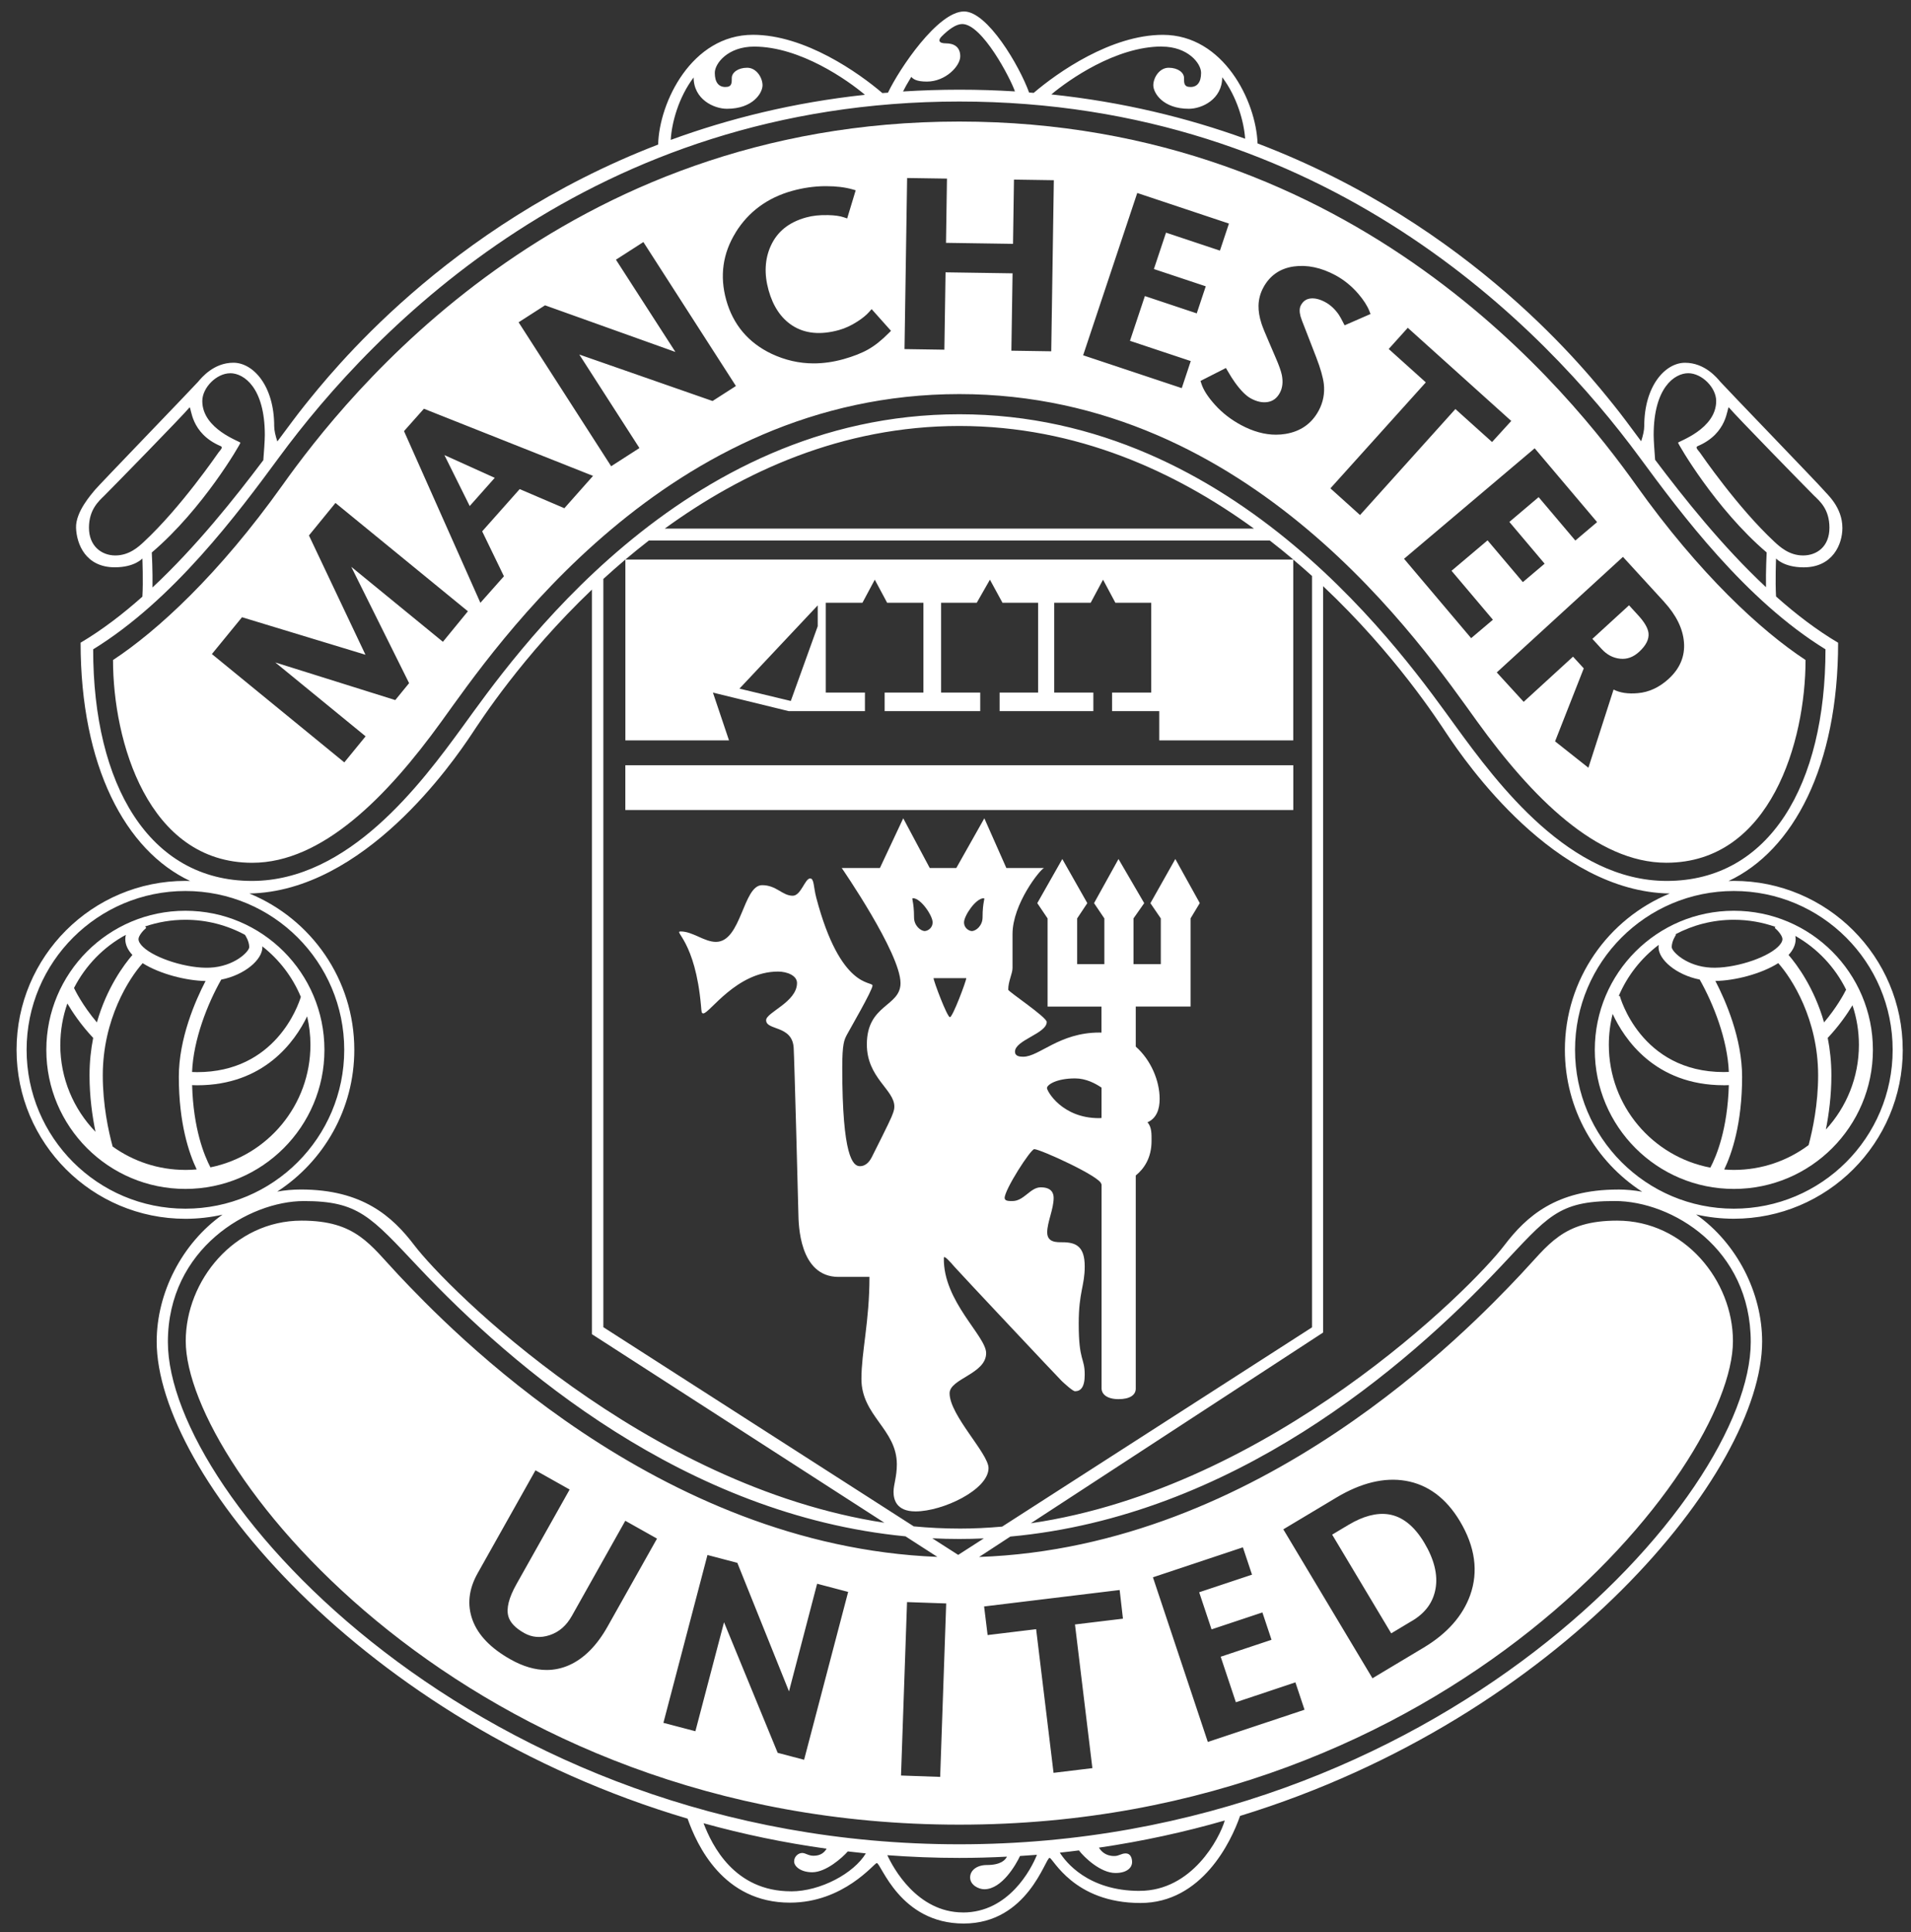
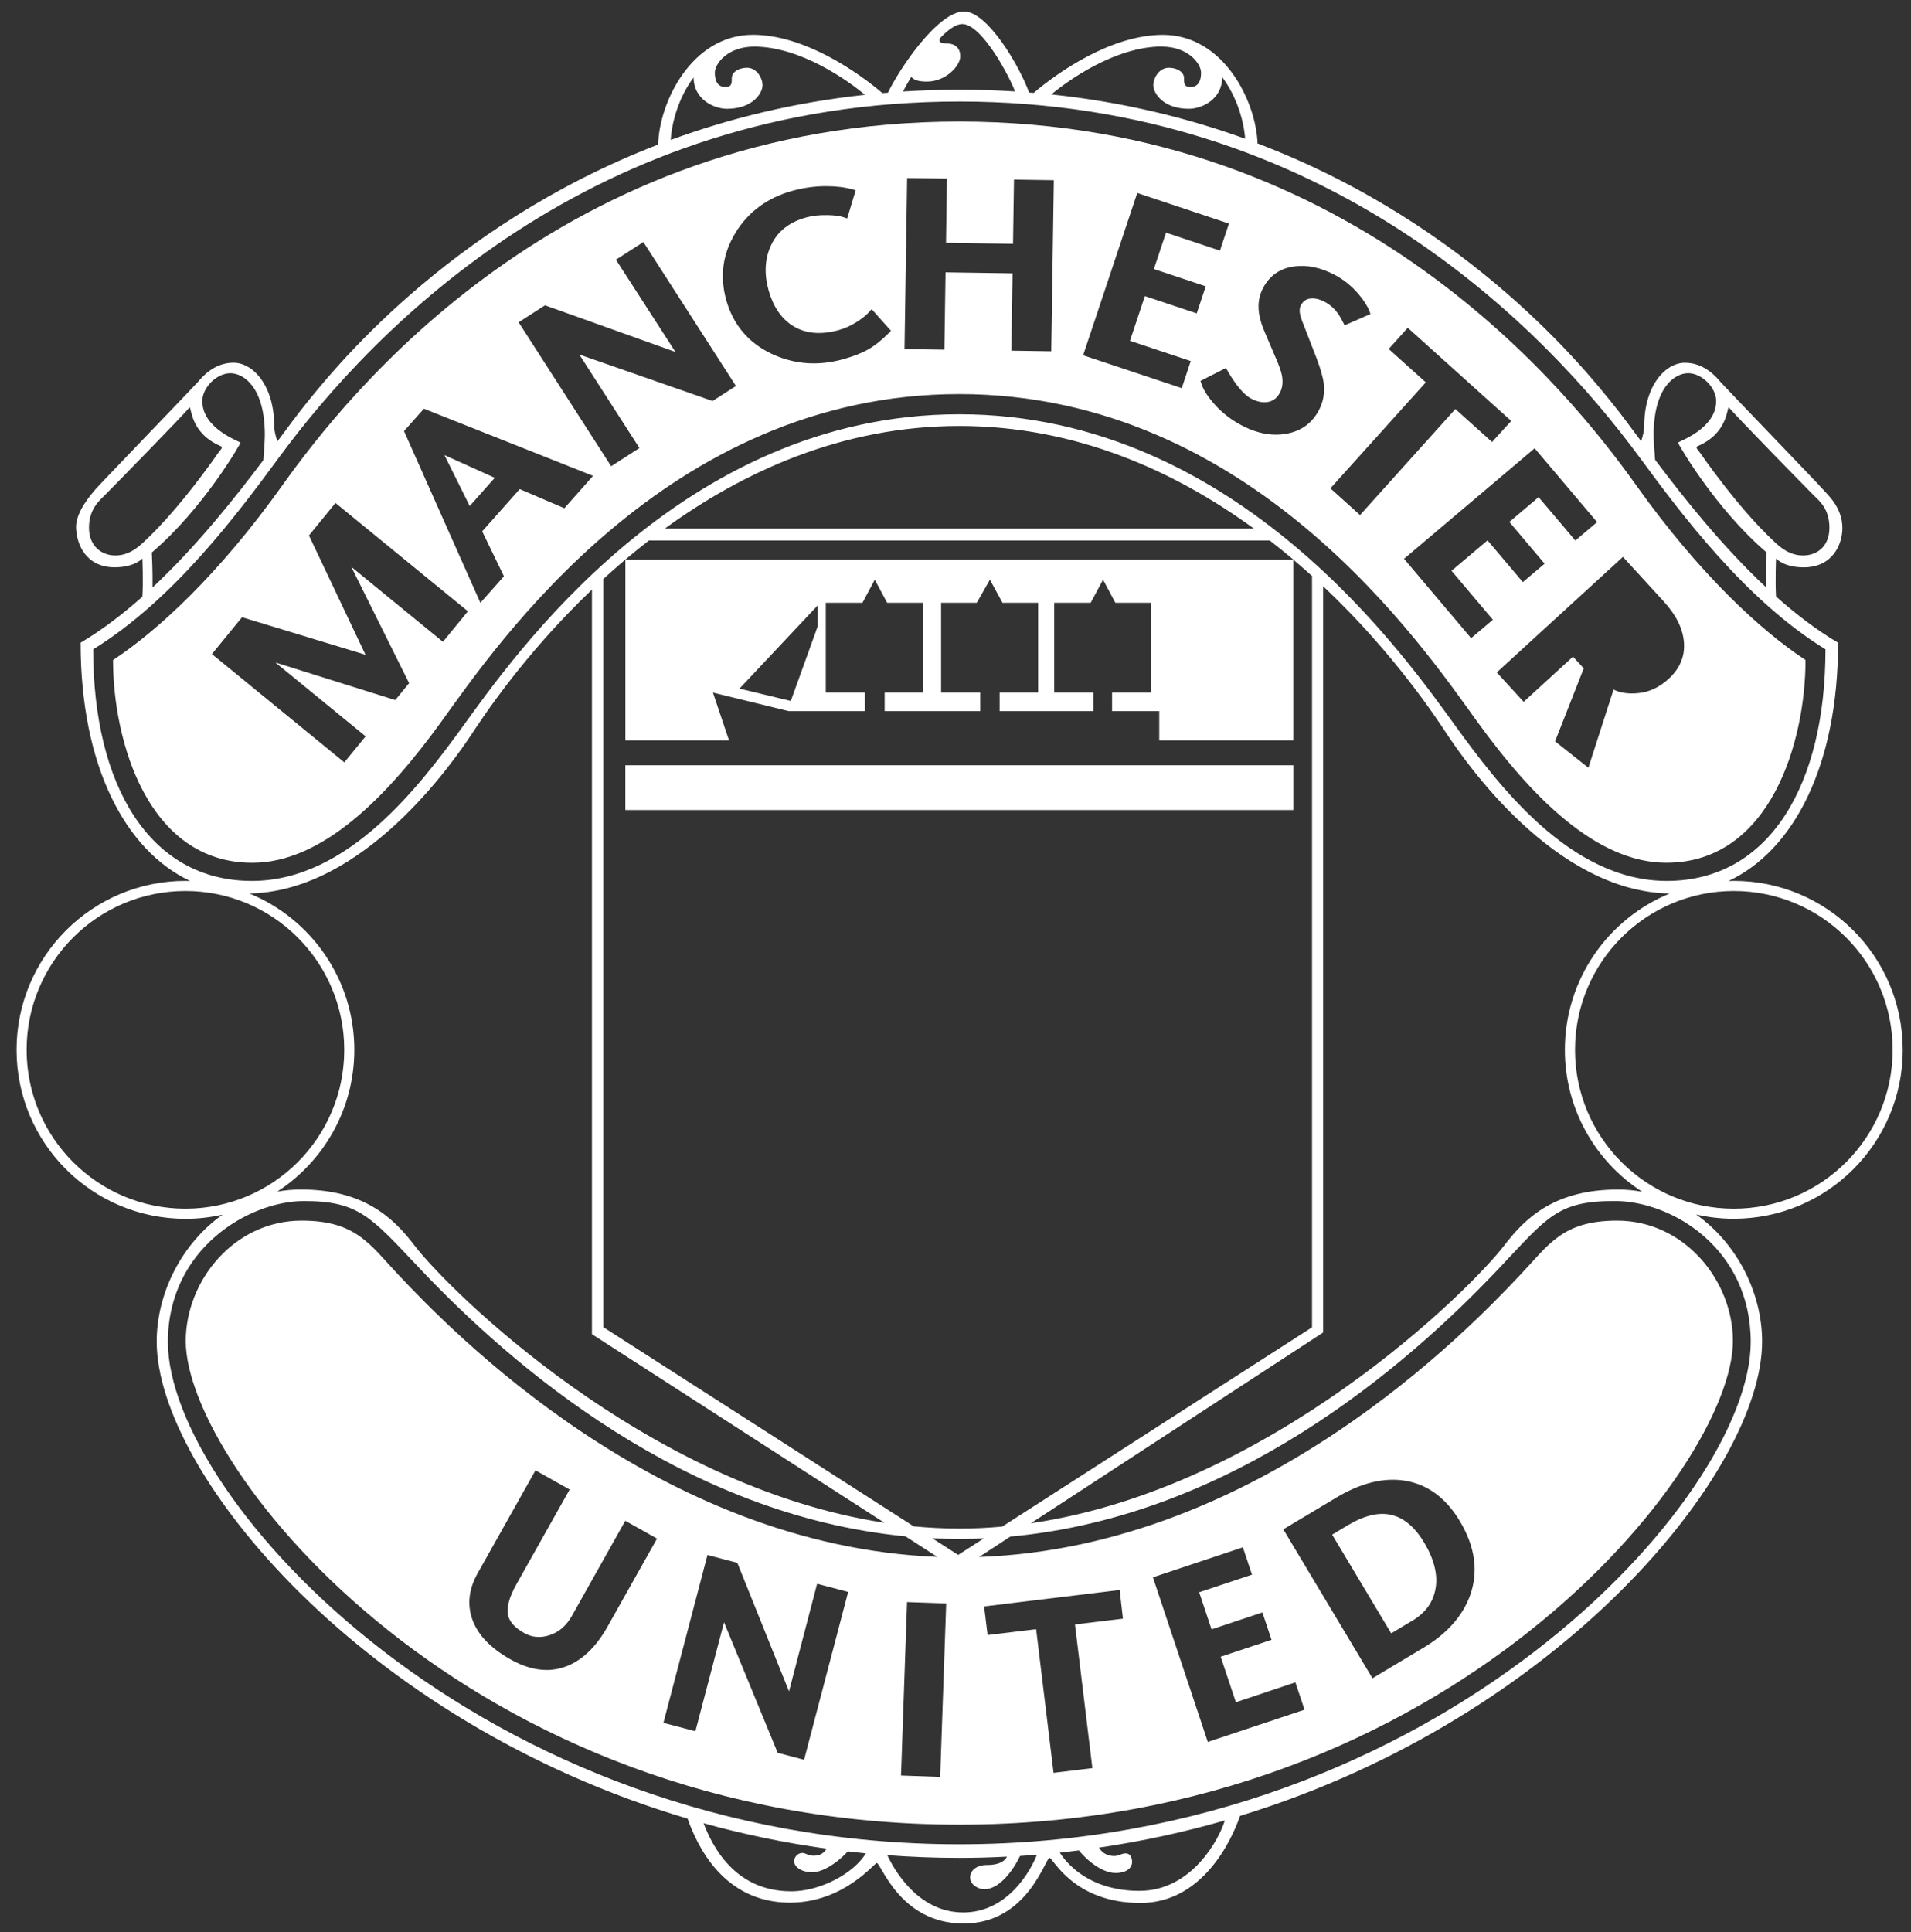
<svg xmlns="http://www.w3.org/2000/svg" width="92" height="93" viewBox="0 0 92 93" fill="none">
  <rect x="0" y="0" width="92" height="93" fill="#333333" stroke="none" />
  <g clip-path="url(#clip0_6232_4943)">
    <path d="M67.984 78.016C68.629 77.63 68.998 77.12 69.113 76.455C69.227 75.791 69.043 75.051 68.566 74.254C68.085 73.448 67.502 72.987 66.838 72.889C66.268 72.806 65.621 72.977 64.917 73.398L64.133 73.867L66.976 78.618L67.982 78.014L67.984 78.016Z" fill="white" />
    <path d="M91.602 50.532C91.602 46.042 87.96 42.4 83.47 42.4C83.385 42.4 83.299 42.403 83.215 42.407C86.338 40.943 88.491 36.872 88.491 30.937C87.455 30.324 86.454 29.558 85.503 28.71C85.46 27.983 85.503 26.881 85.503 26.881C85.503 26.881 85.87 27.308 86.832 27.308C88.231 27.308 88.697 26.197 88.697 25.414C88.697 24.393 87.934 23.768 87.785 23.58C87.636 23.392 82.995 18.582 82.826 18.383C82.658 18.184 82.072 17.461 81.121 17.461C80.17 17.461 79.158 18.571 79.158 20.506C79.158 20.712 79.097 20.972 79.009 21.24C78.481 20.529 78.04 19.931 77.701 19.514C76.505 18.032 70.885 10.838 60.542 6.904C60.469 4.867 58.903 1.677 55.983 1.677C53.486 1.677 50.908 3.493 49.765 4.47C49.692 4.464 49.617 4.459 49.543 4.454C49.079 3.171 47.542 0.552 46.412 0.552C45.147 0.552 43.291 3.321 42.749 4.461C42.659 4.468 42.569 4.473 42.48 4.48C41.342 3.508 38.754 1.675 36.248 1.675C33.301 1.675 31.732 4.925 31.685 6.958C21.433 10.904 15.859 18.037 14.667 19.512C14.329 19.931 13.884 20.535 13.352 21.249C13.261 20.975 13.2 20.712 13.2 20.504C13.2 18.569 12.188 17.459 11.237 17.459C10.286 17.459 9.7 18.183 9.532 18.381C9.363 18.58 4.722 23.39 4.573 23.578C4.424 23.766 3.631 24.63 3.661 25.412C3.692 26.195 4.127 27.306 5.526 27.306C6.488 27.306 6.855 26.88 6.855 26.88C6.855 26.88 6.9 27.994 6.855 28.719C5.908 29.561 4.912 30.324 3.88 30.935C3.88 36.87 6.033 40.942 9.155 42.405C9.08 42.403 9.005 42.4 8.93 42.4C4.439 42.4 0.797 46.04 0.797 50.532C0.797 55.025 4.437 58.665 8.93 58.665C9.542 58.665 10.139 58.595 10.712 58.466C8.749 59.855 7.543 62.241 7.543 64.575C7.543 70.863 17.424 82.899 33.102 87.538C33.557 88.821 34.818 91.581 38.028 91.581C40.624 91.581 42.091 89.674 42.209 89.674C42.417 89.674 43.311 92.586 46.394 92.586C49.477 92.586 50.324 89.426 50.53 89.426C50.69 89.426 51.68 91.597 54.903 91.597C57.864 91.597 59.272 88.642 59.7 87.406C75.131 82.677 84.833 70.802 84.833 64.573C84.833 62.234 83.624 59.842 81.653 58.456C82.237 58.59 82.846 58.662 83.471 58.662C87.962 58.662 91.604 55.022 91.604 50.529L91.602 50.532ZM91.117 50.532C91.117 54.755 87.694 58.178 83.471 58.178C79.249 58.178 75.826 54.755 75.826 50.532C75.826 46.31 79.249 42.887 83.471 42.887C87.694 42.887 91.117 46.31 91.117 50.532ZM83.231 19.61C83.543 19.992 87.063 23.592 87.33 23.854C87.599 24.117 88.073 24.499 88.073 25.402C88.073 26.305 87.473 26.736 86.803 26.736C86.133 26.736 85.682 26.315 85.431 26.084C83.647 24.425 81.907 21.88 81.834 21.779C81.761 21.681 81.594 21.532 81.728 21.475C83.195 20.853 83.131 19.61 83.23 19.61H83.231ZM81.275 17.964C81.936 17.964 82.621 18.659 82.621 19.302C82.621 20.66 80.786 21.249 80.786 21.308C80.786 21.367 82.581 24.488 85.051 26.591C85.051 26.591 85.005 27.48 85.019 28.264C82.911 26.294 81.071 23.974 79.681 22.132C79.652 21.76 79.611 21.194 79.611 20.939C79.611 18.661 80.616 17.964 81.277 17.964H81.275ZM55.931 2.243C57.181 2.243 57.823 3.044 57.823 3.506C57.823 3.968 57.631 4.187 57.314 4.187C56.997 4.187 57.002 4.002 57.002 3.75C57.002 3.497 56.712 3.261 56.263 3.261C55.813 3.261 55.523 3.742 55.523 4.106C55.523 4.47 55.98 5.236 57.235 5.236C57.857 5.236 58.84 4.787 58.84 3.717C59.56 4.667 59.888 5.869 59.944 6.677C57.165 5.672 54.057 4.907 50.614 4.545C51.446 3.846 53.724 2.239 55.933 2.239L55.931 2.243ZM43.872 3.701C43.967 3.803 44.112 3.927 44.622 3.927C45.525 3.927 46.229 3.178 46.229 2.712C46.229 2.247 45.912 2.087 45.545 2.087C45.178 2.087 45.161 1.928 45.328 1.759C45.683 1.403 46.034 1.157 46.324 1.157C47.286 1.157 48.649 3.778 48.862 4.4C47.99 4.346 47.1 4.317 46.186 4.317C45.273 4.317 44.357 4.348 43.474 4.403C43.547 4.253 43.687 4 43.872 3.699V3.701ZM33.392 3.719C33.392 4.789 34.374 5.236 34.997 5.236C36.253 5.236 36.71 4.47 36.71 4.106C36.71 3.742 36.42 3.261 35.97 3.261C35.52 3.261 35.23 3.499 35.23 3.75C35.23 4 35.237 4.187 34.92 4.187C34.603 4.187 34.412 3.968 34.412 3.506C34.412 3.044 35.053 2.243 36.303 2.243C38.528 2.243 40.823 3.871 41.64 4.563C38.186 4.935 35.073 5.715 32.291 6.734C32.335 5.924 32.661 4.692 33.398 3.721L33.392 3.719ZM11.083 17.964C11.744 17.964 12.749 18.661 12.749 20.939C12.749 21.199 12.706 21.778 12.677 22.15C11.287 23.994 9.447 26.31 7.341 28.277C7.355 27.489 7.308 26.593 7.308 26.593C9.779 24.49 11.574 21.369 11.574 21.31C11.574 21.251 9.739 20.662 9.739 19.304C9.739 18.659 10.424 17.966 11.085 17.966L11.083 17.964ZM5.553 26.736C4.883 26.736 4.283 26.279 4.283 25.402C4.283 24.524 4.759 24.117 5.026 23.854C5.293 23.591 8.815 19.992 9.125 19.61C9.223 19.61 9.157 20.853 10.626 21.475C10.76 21.532 10.594 21.679 10.52 21.779C10.447 21.878 8.709 24.424 6.923 26.084C6.673 26.317 6.221 26.736 5.551 26.736H5.553ZM4.485 31.254C8.333 28.888 11.429 24.741 13.437 22.011C18.012 15.793 28.527 4.887 46.183 4.887C63.838 4.887 74.357 15.793 78.932 22.011C80.94 24.741 84.036 28.886 87.883 31.254C87.883 37.76 85.198 42.402 80.24 42.402C75.579 42.402 72.103 37.735 70.085 34.964C67.743 31.75 59.612 19.94 46.183 19.94C32.753 19.94 24.622 31.752 22.282 34.964C20.264 37.735 16.788 42.402 12.127 42.402C7.169 42.402 4.485 37.76 4.485 31.254ZM46.131 74.843L44.884 74.044C45.314 74.066 45.745 74.076 46.183 74.076C46.578 74.076 46.973 74.067 47.363 74.049L46.129 74.843H46.131ZM46.184 73.575C45.446 73.575 44.715 73.537 43.99 73.469L29.047 63.882V27.866C29.387 27.555 29.741 27.243 30.107 26.933V35.637H35.096L34.322 33.337L37.971 34.229H41.64V33.337H39.755V29.013H41.52L42.114 27.902L42.709 29.013H44.454V33.337H42.589V34.229H47.191V33.337H45.307V29.013H47.023L47.657 27.902L48.262 29.013H49.978V33.337H48.124V34.229H52.637V33.337H50.752V29.013H52.508L53.103 27.902L53.697 29.013H55.422V33.337H53.538V34.229H55.809V35.637H62.26V26.935C62.57 27.197 62.873 27.46 63.165 27.725V63.889L48.246 73.481C47.564 73.542 46.874 73.576 46.181 73.576L46.184 73.575ZM61.133 26.018C61.522 26.319 61.898 26.625 62.264 26.933H30.107C30.472 26.625 30.849 26.319 31.237 26.018H61.131H61.133ZM32.004 25.443C35.748 22.72 40.529 20.504 46.186 20.504C51.843 20.504 56.624 22.72 60.368 25.443H32.004ZM39.367 29.138V30.143L38.071 33.74L35.599 33.146L39.368 29.138H39.367ZM1.281 50.532C1.281 46.31 4.704 42.887 8.926 42.887C13.148 42.887 16.572 46.31 16.572 50.532C16.572 54.755 13.148 58.178 8.926 58.178C4.704 58.178 1.281 54.755 1.281 50.532ZM17.057 50.532C17.057 47.133 14.97 44.222 12.005 43.007C17.532 42.905 21.806 36.691 22.718 35.32C23.13 34.702 25.129 31.593 28.497 28.379V64.219L42.577 73.295C31.074 71.541 21.543 62.038 19.943 59.934C18.886 58.545 17.444 57.255 14.488 57.255C14.096 57.255 13.714 57.289 13.345 57.356C15.577 55.907 17.057 53.393 17.057 50.532ZM38.082 91.035C35.35 91.035 34.276 88.819 33.871 87.759C35.766 88.284 37.743 88.699 39.795 88.984C39.694 89.147 39.529 89.324 39.168 89.324C38.91 89.324 38.786 89.19 38.618 89.19C38.449 89.19 38.231 89.344 38.231 89.597C38.231 89.849 38.568 90.118 39.103 90.118C39.77 90.118 40.558 89.41 40.816 89.115C41.104 89.149 41.392 89.181 41.683 89.21C41.109 90.166 39.506 91.037 38.082 91.037V91.035ZM46.362 92.052C44.151 92.052 42.994 89.896 42.718 89.297C43.854 89.382 45.009 89.428 46.184 89.428C46.958 89.428 47.721 89.407 48.477 89.367C48.398 89.528 48.182 89.77 47.503 89.77C47.051 89.77 46.704 90.009 46.704 90.37C46.704 90.732 47.111 90.936 47.388 90.936C48.236 90.936 48.916 89.743 49.106 89.335C49.378 89.317 49.651 89.299 49.921 89.278C49.644 89.975 48.556 92.054 46.362 92.054V92.052ZM54.864 91.015C52.366 91.015 51.29 89.602 51.023 89.174C51.331 89.141 51.637 89.106 51.942 89.066C52.191 89.394 52.977 90.154 53.701 90.154C54.308 90.154 54.502 89.849 54.502 89.638C54.502 89.426 54.421 89.211 54.197 89.211C53.973 89.211 53.88 89.337 53.642 89.337C53.217 89.337 53.009 89.099 52.904 88.934C55.005 88.626 57.029 88.183 58.964 87.626C58.711 88.49 57.388 91.013 54.865 91.013L54.864 91.015ZM84.285 64.595C84.285 72.111 69.209 88.772 46.181 88.772C23.153 88.772 8.082 72.113 8.082 64.595C8.082 60.093 11.998 57.811 14.628 57.811C17.258 57.811 17.843 58.554 20.169 61.017C24.699 65.816 32.971 72.923 43.592 73.949L45.127 74.938C31.637 74.409 21.652 63.977 19.191 61.374C17.809 59.912 17.157 58.753 14.519 58.753C11.269 58.753 8.942 61.651 8.942 64.548C8.942 70.671 22.549 87.827 46.184 87.827C69.82 87.827 83.428 70.671 83.428 64.548C83.428 61.651 81.101 58.753 77.852 58.753C75.213 58.753 74.563 59.914 73.18 61.374C70.712 63.984 60.682 74.467 47.137 74.942L48.64 73.96C59.328 72.982 67.65 65.836 72.198 61.016C74.524 58.552 74.993 57.809 77.739 57.809C80.485 57.809 84.285 60.089 84.285 64.593V64.595ZM45.552 77.181L45.262 85.528L43.377 85.462L43.667 77.114L45.552 77.179V77.181ZM40.832 76.625L38.711 84.704L37.439 84.369L34.856 78.085L33.478 83.33L31.938 82.926L34.059 74.847L35.497 75.225L37.984 81.412L39.338 76.231L40.832 76.624V76.625ZM24.473 77.799C24.556 78.096 24.814 78.367 25.238 78.605C25.618 78.818 26.028 78.85 26.469 78.703C26.92 78.551 27.268 78.248 27.533 77.775L30.103 73.2L31.63 74.058L29.249 78.293C28.733 79.212 28.108 79.837 27.393 80.153C27.047 80.305 26.686 80.382 26.315 80.382C25.763 80.382 25.179 80.212 24.579 79.873C23.633 79.343 23.019 78.707 22.752 77.985C22.481 77.254 22.562 76.496 22.992 75.731L25.779 70.771L27.424 71.696L24.857 76.263C24.497 76.905 24.367 77.421 24.473 77.797V77.799ZM52.592 85.106L50.72 85.333L49.882 78.418L47.546 78.701L47.377 77.324L53.903 76.532L54.061 77.912L51.752 78.191L52.59 85.106H52.592ZM58.328 78.427L60.775 77.612L61.214 78.929L58.767 79.744L59.498 81.935L62.364 80.978L62.803 82.295L58.147 83.846L55.505 75.921L59.836 74.478L60.275 75.794L57.731 76.641L58.326 78.424L58.328 78.427ZM61.783 73.611L64.343 72.079C65.527 71.371 66.647 71.101 67.672 71.276C68.741 71.459 69.619 72.111 70.282 73.218C71.016 74.445 71.183 75.644 70.778 76.778C70.42 77.779 69.667 78.63 68.539 79.305L66.074 80.781L61.783 73.614V73.611ZM77.882 57.257C74.927 57.257 73.485 58.547 72.428 59.935C70.819 62.049 61.201 71.631 49.626 73.32L63.697 64.14V28.214C67.168 31.485 69.23 34.693 69.649 35.32C70.565 36.693 74.848 42.925 80.387 43.007C77.424 44.222 75.337 47.133 75.337 50.532C75.337 53.397 76.82 55.916 79.059 57.363C78.68 57.293 78.287 57.255 77.882 57.255V57.257Z" fill="white" />
    <path d="M62.262 36.834H30.105V38.989H62.262V36.834Z" fill="white" />
-     <path d="M55.382 43.471L55.884 44.206V46.407H54.569V44.206L55.085 43.471L53.847 41.348L52.67 43.471L53.166 44.206V46.407H51.857V44.206L52.346 43.471L51.142 41.348L49.937 43.471L50.433 44.206V48.451H53.027V49.703C52.993 49.703 52.957 49.7 52.923 49.7C50.997 49.7 50.032 50.864 49.26 50.864C49.095 50.864 48.864 50.844 48.864 50.619C48.864 50.063 50.392 49.746 50.392 49.191C50.392 48.956 48.538 47.726 48.538 47.638C48.538 47.228 48.745 46.866 48.745 46.593V44.96C48.745 43.512 50.075 41.843 50.263 41.78H48.448L47.388 39.387L46.039 41.78H44.76L43.484 39.387L42.361 41.78H40.523C40.523 41.78 43.353 45.879 43.353 47.321C43.353 48.462 41.732 48.333 41.732 50.269C41.732 51.883 43.056 52.444 43.056 53.264C43.056 53.469 42.963 53.635 42.918 53.766C42.872 53.899 42.019 55.611 41.96 55.717C41.901 55.822 41.736 56.132 41.397 56.132C41.059 56.132 40.548 55.67 40.548 51.398C40.548 50.23 40.643 50.051 40.776 49.798C40.91 49.546 42.005 47.663 42.005 47.437C42.005 47.212 40.468 47.645 39.298 43.213C39.16 42.694 39.199 42.282 39.001 42.282C38.753 42.282 38.562 43.115 38.164 43.115C37.661 43.115 37.383 42.606 36.69 42.606C35.767 42.606 35.697 45.336 34.468 45.336C33.902 45.336 33.351 44.834 32.77 44.834C32.407 44.834 33.471 45.277 33.748 48.412C33.773 48.702 33.77 48.779 33.859 48.779C34.158 48.779 35.461 46.765 37.455 46.765C37.908 46.765 38.37 46.964 38.37 47.314C38.37 48.233 36.883 48.729 36.883 49.105C36.883 49.614 38.139 49.332 38.209 50.431C38.243 50.98 38.427 57.951 38.436 58.427C38.447 58.904 38.467 61.462 40.371 61.462H41.858C41.858 63.604 41.471 65.071 41.471 66.37C41.471 68.154 43.176 68.79 43.176 70.485C43.176 71.094 43.017 71.457 43.017 71.807C43.017 72.156 43.135 72.749 44.075 72.749C45.389 72.749 47.59 71.705 47.59 70.664C47.59 69.96 45.716 68.126 45.716 67.063C45.716 66.359 47.475 66.135 47.475 65.13C47.475 64.306 45.399 62.64 45.439 60.548C45.439 60.394 45.741 60.731 45.955 60.98C46.168 61.227 50.992 66.359 51.121 66.479C51.25 66.599 51.646 66.965 51.755 66.965C52.017 66.965 52.221 66.784 52.221 66.171C52.221 65.327 51.932 65.546 51.932 63.712C51.932 62.175 52.221 61.906 52.221 60.955C52.221 60.004 51.81 59.794 51.15 59.794C50.859 59.794 50.415 59.806 50.415 59.317C50.415 58.828 50.725 58.2 50.725 57.659C50.725 57.413 50.607 57.15 50.103 57.15C49.6 57.15 49.297 57.811 48.742 57.811C48.577 57.811 48.366 57.815 48.366 57.662C48.366 57.256 49.616 55.312 49.793 55.312C50.071 55.312 53.02 56.647 53.02 56.998H53.032V66.821C53.032 67.119 53.31 67.346 53.851 67.346C54.392 67.346 54.678 67.147 54.678 66.841V56.58C55.072 56.261 55.438 55.738 55.438 54.921C55.438 54.585 55.452 54.257 55.243 54.02C55.687 53.823 55.828 53.381 55.828 52.892C55.828 52.028 55.413 51.025 54.678 50.377V48.449H57.317V44.204L57.76 43.469L56.583 41.347L55.386 43.469L55.382 43.471ZM44.527 44.815C44.316 44.815 44.004 44.548 44.004 44.161C44.004 43.362 43.862 43.233 43.952 43.233C44.335 43.233 44.898 44.078 44.898 44.39C44.898 44.702 44.627 44.813 44.527 44.813V44.815ZM45.731 48.96C45.598 48.96 44.944 47.22 44.944 47.083H46.519C46.519 47.215 45.865 48.96 45.732 48.96H45.731ZM47.303 44.161C47.303 44.548 46.993 44.815 46.782 44.815C46.684 44.815 46.411 44.702 46.411 44.392C46.411 44.082 46.974 43.235 47.357 43.235C47.447 43.235 47.303 43.362 47.303 44.163V44.161ZM53.029 53.814C52.989 53.818 52.95 53.82 52.905 53.82C51.135 53.82 50.404 52.523 50.404 52.371C50.404 52.218 50.847 51.907 51.76 51.907C52.271 51.907 52.728 52.143 53.03 52.351V53.816L53.029 53.814Z" fill="white" />
-     <path d="M8.925 43.838C5.227 43.838 2.23 46.835 2.23 50.533C2.23 54.23 5.227 57.227 8.925 57.227C12.622 57.227 15.619 54.23 15.619 50.533C15.619 46.835 12.622 43.838 8.925 43.838ZM12.629 45.551C13.439 46.185 14.082 47.02 14.483 47.984C14.352 48.415 13.249 51.606 9.489 51.606C9.407 51.606 9.328 51.602 9.247 51.599C9.31 50.036 9.989 48.319 10.65 47.152C11.784 46.928 12.631 46.189 12.631 45.597C12.631 45.583 12.629 45.569 12.627 45.554L12.629 45.551ZM7.04 44.661L6.987 44.593C7.596 44.386 8.246 44.272 8.925 44.272C9.964 44.272 10.94 44.535 11.793 44.997C11.802 45.01 11.999 45.295 11.999 45.592C11.988 45.809 11.279 46.522 10.104 46.577C9.043 46.627 7.479 46.142 6.888 45.58C6.788 45.485 6.668 45.341 6.668 45.203C6.668 45.042 6.892 44.782 7.042 44.661H7.04ZM2.904 50.293C2.904 49.594 3.024 48.924 3.243 48.301C3.484 48.711 3.895 49.331 4.486 49.958C4.377 50.511 4.31 51.113 4.31 51.763C4.31 52.79 4.445 53.732 4.597 54.477C3.549 53.394 2.902 51.919 2.902 50.293H2.904ZM3.563 47.555C4.117 46.472 4.989 45.576 6.059 44.997C6.042 45.064 6.032 45.133 6.032 45.203C6.032 45.467 6.148 45.723 6.374 45.965C5.971 46.432 5.14 47.545 4.665 49.211C3.961 48.383 3.603 47.64 3.563 47.555ZM8.925 56.312C7.619 56.312 6.41 55.894 5.423 55.187C5.218 54.438 4.948 53.175 4.948 51.763C4.948 49.066 6.204 47.102 6.868 46.361C7.691 46.88 8.964 47.204 9.896 47.219C9.401 48.172 8.609 49.988 8.609 51.831C8.609 54.085 9.106 55.531 9.469 56.288C9.29 56.304 9.109 56.313 8.927 56.313L8.925 56.312ZM10.132 56.19C9.831 55.618 9.308 54.336 9.249 52.231C9.33 52.234 9.408 52.238 9.491 52.238C12.713 52.238 14.2 50.131 14.786 48.92C14.888 49.361 14.945 49.82 14.945 50.291C14.945 53.202 12.88 55.629 10.134 56.188L10.132 56.19Z" fill="white" />
-     <path d="M83.472 57.227C87.169 57.227 90.166 54.23 90.166 50.533C90.166 46.835 87.169 43.838 83.472 43.838C79.774 43.838 76.777 46.835 76.777 50.533C76.777 54.23 79.774 57.227 83.472 57.227ZM87.074 55.115C86.069 55.867 84.822 56.312 83.472 56.312C83.316 56.312 83.162 56.304 83.008 56.292C83.371 55.536 83.869 54.089 83.869 51.83C83.869 49.986 83.078 48.17 82.583 47.217C83.515 47.203 84.787 46.88 85.609 46.359C86.272 47.102 87.529 49.066 87.529 51.761C87.529 53.13 87.273 54.359 87.072 55.113L87.074 55.115ZM89.492 50.293C89.492 51.865 88.889 53.297 87.902 54.368C88.045 53.641 88.167 52.74 88.167 51.763C88.167 51.113 88.1 50.511 87.991 49.958C88.541 49.374 88.937 48.795 89.183 48.388C89.383 48.987 89.492 49.628 89.492 50.294V50.293ZM86.431 45.049C87.484 45.644 88.339 46.547 88.876 47.636C88.761 47.865 88.412 48.507 87.814 49.211C87.339 47.545 86.508 46.432 86.105 45.965C86.331 45.723 86.447 45.468 86.447 45.203C86.447 45.151 86.44 45.099 86.431 45.049ZM80.656 44.972C81.496 44.526 82.454 44.272 83.473 44.272C84.176 44.272 84.849 44.394 85.474 44.614L85.437 44.659C85.587 44.782 85.811 45.04 85.811 45.202C85.811 45.34 85.691 45.483 85.591 45.578C85 46.142 83.436 46.627 82.375 46.576C81.2 46.52 80.489 45.805 80.48 45.59C80.48 45.288 80.686 44.996 80.688 44.994L80.656 44.971V44.972ZM79.853 45.483C79.85 45.52 79.846 45.556 79.846 45.594C79.846 46.187 80.693 46.925 81.827 47.149C82.488 48.317 83.167 50.033 83.23 51.595C83.149 51.599 83.07 51.602 82.988 51.602C78.975 51.602 77.988 47.969 77.979 47.933L77.926 47.948C78.341 46.966 79.011 46.117 79.851 45.483H79.853ZM82.988 52.238C83.07 52.238 83.149 52.234 83.23 52.231C83.169 54.35 82.639 55.638 82.34 56.202C79.558 55.672 77.453 53.229 77.453 50.291C77.453 49.779 77.517 49.281 77.637 48.804C78.184 49.988 79.658 52.236 82.988 52.236V52.238Z" fill="white" />
-     <path d="M77.995 31.706C78.33 31.741 78.629 31.632 78.912 31.374C79.243 31.07 79.396 30.767 79.363 30.475C79.336 30.237 79.175 29.957 78.887 29.64L78.425 29.135L76.66 30.751L77.103 31.234C77.361 31.516 77.653 31.67 77.995 31.706Z" fill="white" />
    <path d="M21.25 34.731C23.869 31.107 32.093 18.969 46.184 18.969C60.275 18.969 68.497 31.107 71.116 34.731C73.735 38.355 76.856 41.527 80.22 41.527C85.257 41.527 86.923 35.657 86.923 31.768C84.78 30.36 81.825 27.643 78.77 23.358C75.716 19.073 65.36 5.851 46.18 5.851C27 5.851 16.648 19.075 13.594 23.36C10.54 27.644 7.584 30.36 5.441 31.77C5.441 35.657 7.107 41.529 12.145 41.529C15.511 41.529 18.631 38.355 21.248 34.733L21.25 34.731ZM80.118 28.974C80.698 29.608 81.019 30.26 81.07 30.915C81.124 31.585 80.877 32.176 80.336 32.673C79.885 33.087 79.385 33.318 78.851 33.364C78.383 33.407 77.988 33.348 77.681 33.191L76.469 36.954L74.865 35.684L76.246 32.171L75.729 31.607L73.353 33.782L72.058 32.366L78.133 26.804L80.121 28.975L80.118 28.974ZM73.882 21.577L76.888 25.131L75.84 26.018L74.073 23.929L72.664 25.122L74.362 27.132L73.314 28.019L71.614 26.009L69.88 27.474L71.872 29.83L70.824 30.717L67.594 26.896L73.884 21.577H73.882ZM67.773 15.777L72.755 20.262L71.831 21.276L70.066 19.689L65.475 24.791L64.049 23.506L68.642 18.405L66.856 16.798L67.775 15.777H67.773ZM60.219 19.178C60.517 19.34 60.796 19.395 61.05 19.347C61.296 19.3 61.482 19.157 61.616 18.906C61.745 18.668 61.776 18.38 61.71 18.048C61.668 17.849 61.568 17.572 61.416 17.222L61.079 16.436C60.907 16.042 60.789 15.752 60.731 15.574C60.631 15.268 60.583 14.978 60.588 14.716C60.594 14.41 60.671 14.116 60.819 13.842C61.131 13.262 61.625 12.919 62.286 12.826C62.928 12.737 63.603 12.878 64.293 13.249C64.703 13.471 65.074 13.772 65.394 14.145C65.647 14.44 65.826 14.72 65.925 14.972L65.98 15.114L64.732 15.659L64.663 15.524C64.579 15.356 64.51 15.234 64.452 15.146C64.268 14.879 64.047 14.675 63.802 14.543C63.535 14.399 63.293 14.34 63.076 14.369C62.877 14.396 62.732 14.501 62.629 14.691C62.557 14.824 62.551 15.003 62.609 15.221C62.625 15.284 62.684 15.46 62.885 15.958L63.368 17.204C63.573 17.735 63.694 18.165 63.732 18.48C63.782 18.933 63.7 19.365 63.485 19.764C63.148 20.391 62.609 20.769 61.885 20.886C61.735 20.911 61.581 20.923 61.426 20.923C60.884 20.923 60.319 20.767 59.75 20.461C59.266 20.201 58.847 19.877 58.503 19.497C58.152 19.109 57.935 18.772 57.837 18.464L57.795 18.335L59.019 17.713L59.094 17.842C59.232 18.08 59.35 18.267 59.444 18.396C59.723 18.788 59.983 19.049 60.217 19.177L60.219 19.178ZM54.747 9.288L59.164 10.761L58.731 12.063L56.135 11.198L55.551 12.95L58.048 13.781L57.614 15.084L55.117 14.251L54.399 16.405L57.326 17.38L56.893 18.682L52.145 17.101L54.75 9.287L54.747 9.288ZM43.671 8.568L45.589 8.597L45.543 11.689L48.769 11.737L48.815 8.645L50.734 8.674L50.609 16.909L48.69 16.88L48.747 13.156L45.521 13.108L45.464 16.832L43.545 16.803L43.671 8.568ZM35.413 11.193C36.031 10.193 36.948 9.518 38.135 9.188C38.655 9.043 39.181 8.968 39.697 8.961H39.773C40.258 8.961 40.684 9.013 41.041 9.115L41.195 9.159L40.785 10.515L40.629 10.462C40.443 10.397 40.185 10.361 39.864 10.354C39.465 10.344 39.117 10.381 38.809 10.467C37.976 10.698 37.419 11.146 37.105 11.838C36.819 12.47 36.783 13.186 37 13.966C37.216 14.743 37.6 15.316 38.141 15.667C38.746 16.06 39.502 16.133 40.391 15.886C40.683 15.805 40.978 15.669 41.27 15.481C41.514 15.325 41.707 15.168 41.843 15.014L41.962 14.879L42.895 15.924L42.789 16.029C42.449 16.373 42.116 16.638 41.8 16.817C41.483 16.997 41.082 17.154 40.609 17.287C40.122 17.423 39.638 17.491 39.173 17.491C38.474 17.491 37.793 17.335 37.148 17.031C36.027 16.499 35.292 15.626 34.961 14.437C34.642 13.289 34.794 12.196 35.416 11.193H35.413ZM26.237 14.695L32.516 16.941L29.653 12.5L30.974 11.651L35.429 18.58L34.304 19.302L27.889 17.065L30.784 21.566L29.422 22.442L24.967 15.513L26.237 14.697V14.695ZM20.405 19.673L28.55 22.906L27.169 24.463L25.019 23.542L23.213 25.575L24.26 27.738L23.127 29.015L19.45 20.751L20.405 19.677V19.673ZM11.654 29.71L17.594 31.515L14.873 25.773L16.15 24.209L22.526 29.423L21.323 30.892L16.911 27.283L19.695 32.882L19.029 33.697L13.254 31.886L17.601 35.442L16.576 36.696L10.201 31.482L11.652 29.708L11.654 29.71Z" fill="white" />
    <path d="M21.395 21.905L22.613 24.357L23.818 23L21.395 21.905Z" fill="white" />
  </g>
  <defs>
    <clipPath id="clip0_6232_4943">
      <rect width="90.809" height="92.038" fill="white" transform="translate(0.793 0.55)" />
    </clipPath>
  </defs>
</svg>